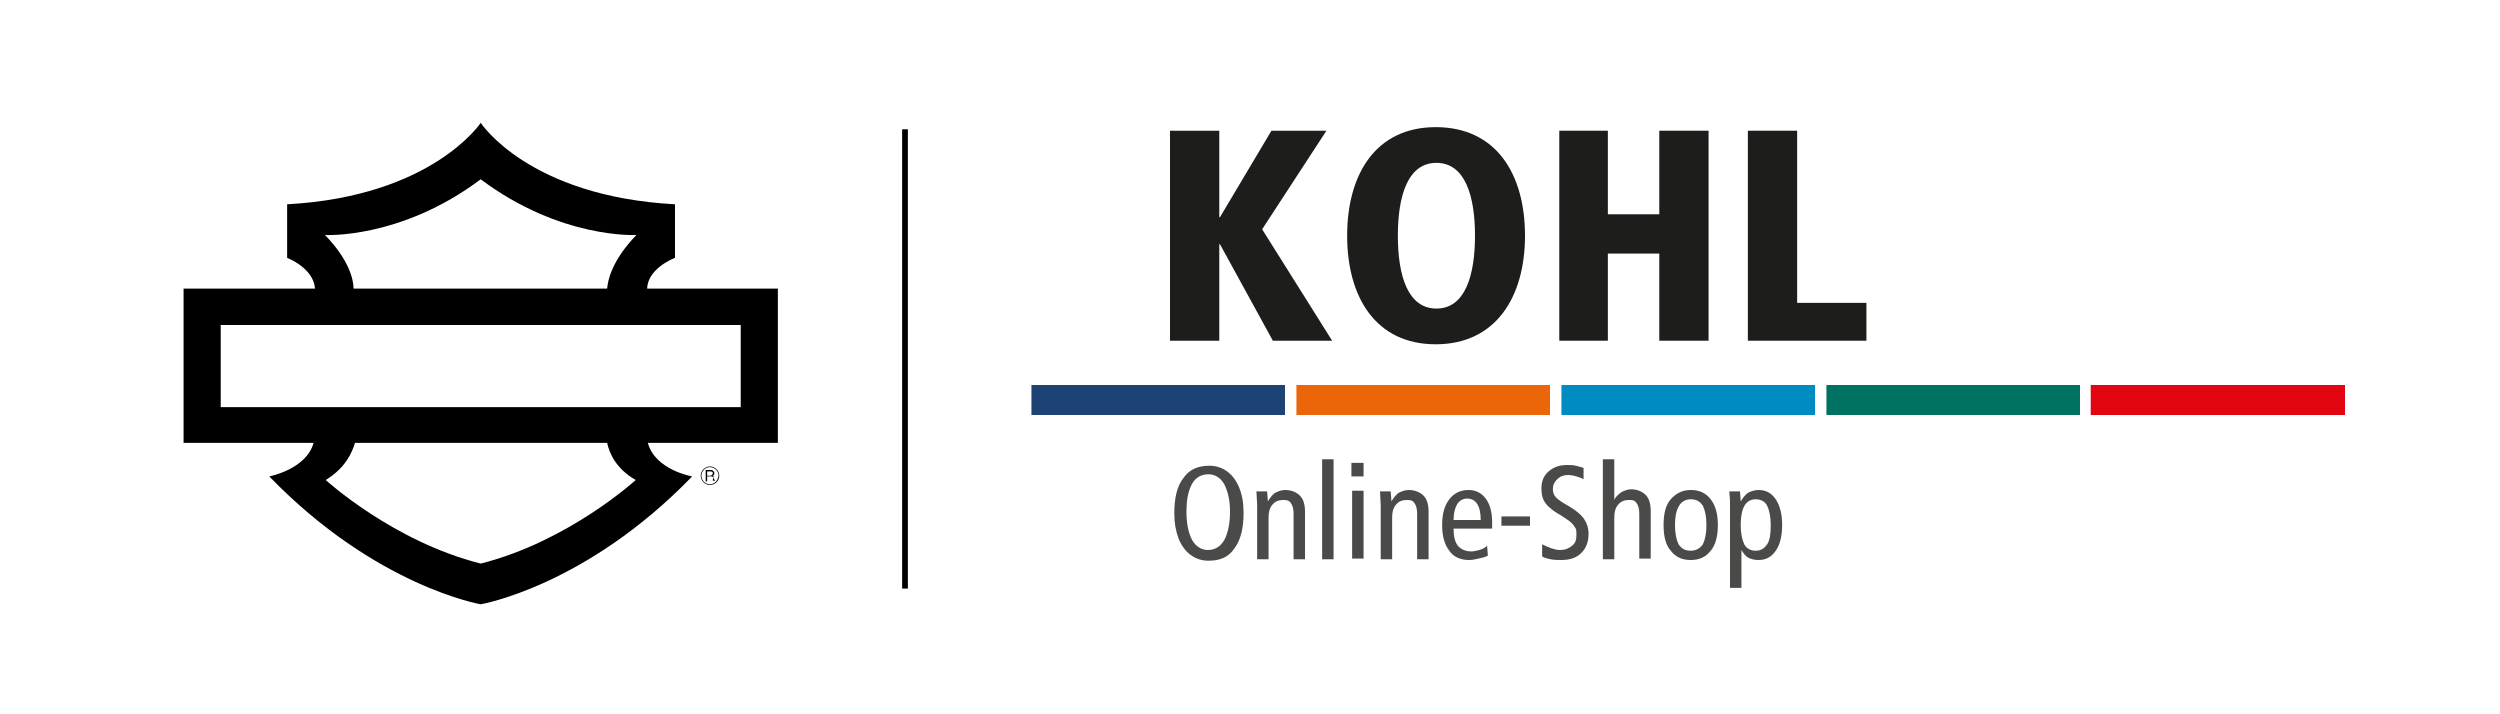
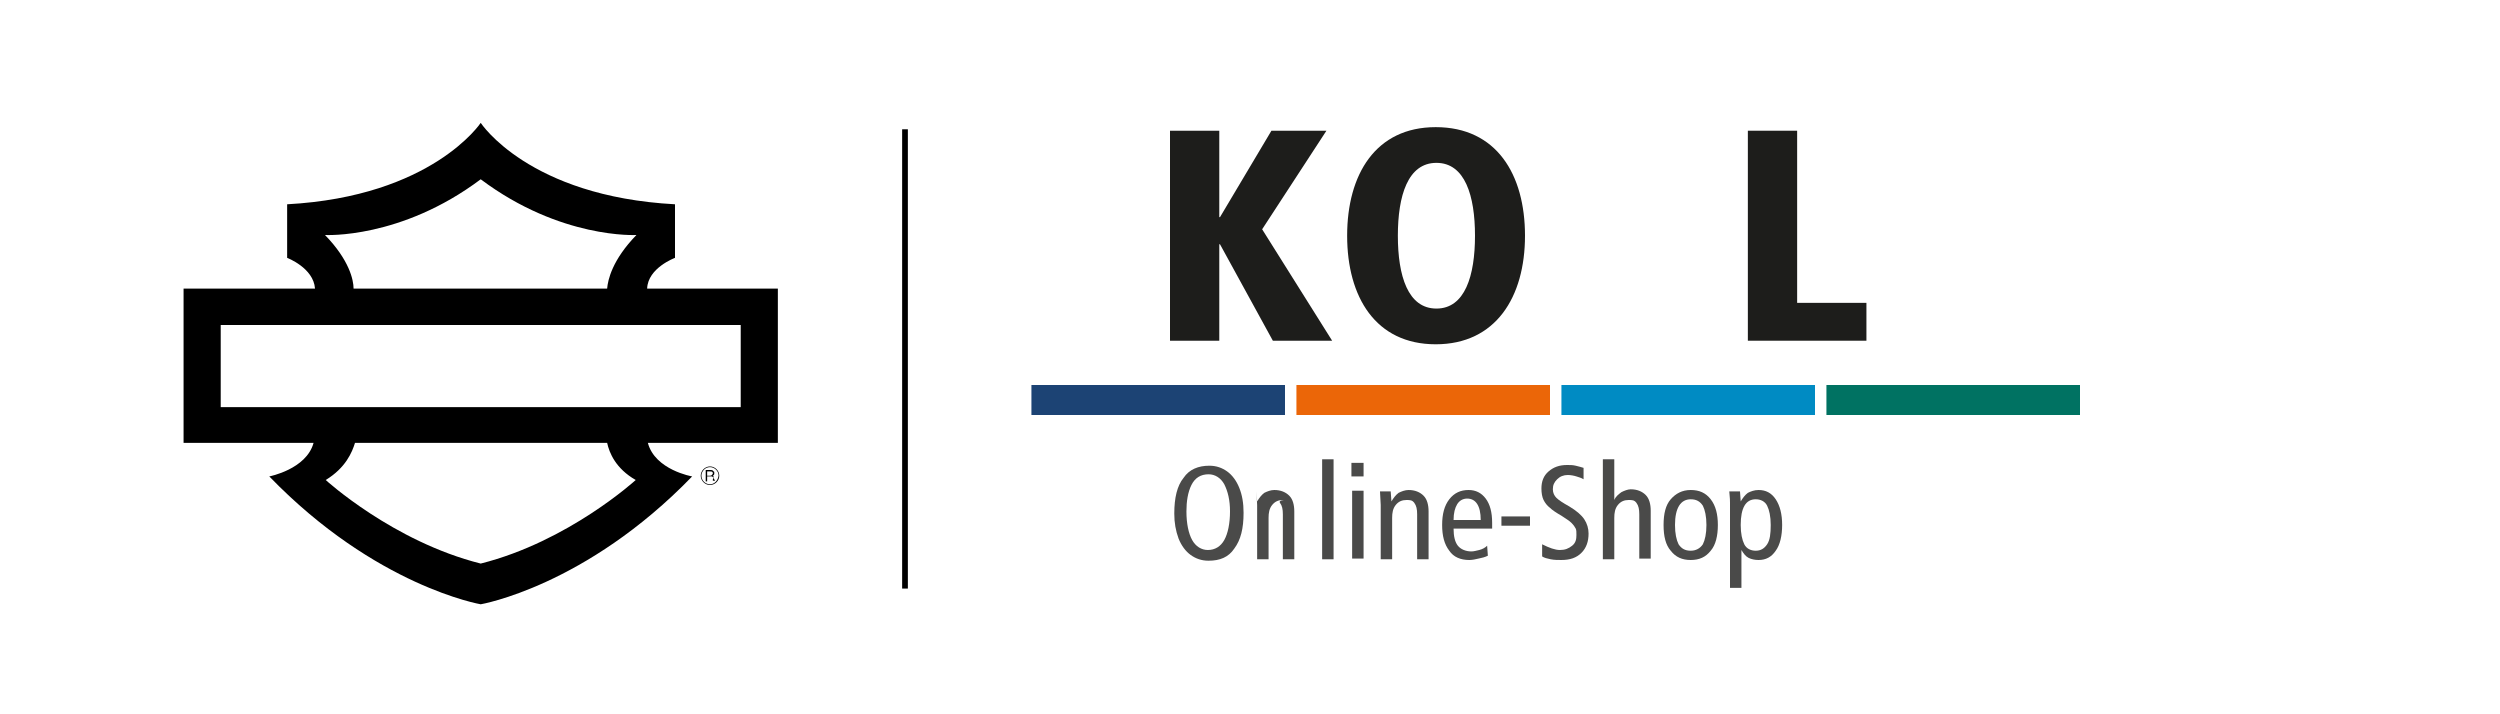
<svg xmlns="http://www.w3.org/2000/svg" version="1.1" id="Ebene_1" x="0px" y="0px" viewBox="0 0 350 100" style="enable-background:new 0 0 350 100;" xml:space="preserve">
  <style type="text/css">
	.st0{fill:#1D1D1B;}
	.st1{fill-rule:evenodd;clip-rule:evenodd;fill:#1D1D1B;}
	.st2{fill:#1C4374;}
	.st3{fill:#EB6608;}
	.st4{fill:#008BC3;}
	.st5{fill:#007262;}
	.st6{fill:#E20613;}
	.st7{fill:#4A4A49;}
</style>
  <rect x="126.3" y="18.1" width="0.8" height="64.3" />
  <g>
    <g>
      <polygon class="st0" points="163.8,47.7 170.7,47.7 170.7,34.2 170.8,34.2 178.2,47.7 186.5,47.7 176.7,32.1 185.7,18.3 178,18.3     170.8,30.4 170.7,30.4 170.7,18.3 163.8,18.3   " />
      <path class="st1" d="M188.6,33c0,8.6,4,15.2,12.4,15.2s12.5-6.6,12.5-15.2s-4-15.2-12.5-15.2C192.6,17.8,188.6,24.4,188.6,33    L188.6,33z M195.7,33c0-5.6,1.4-10.2,5.4-10.2s5.4,4.6,5.4,10.2s-1.4,10.2-5.4,10.2C197.1,43.2,195.7,38.6,195.7,33L195.7,33z" />
-       <polygon class="st0" points="232.3,47.7 239.2,47.7 239.2,18.3 232.3,18.3 232.3,30 225.1,30 225.1,18.3 218.3,18.3 218.3,47.7     225.1,47.7 225.1,35.5 232.3,35.5   " />
      <polygon class="st0" points="244.7,47.7 261.3,47.7 261.3,42.4 251.6,42.4 251.6,18.3 244.7,18.3   " />
      <polygon class="st2" points="144.4,53.9 179.9,53.9 179.9,58.1 144.4,58.1   " />
      <polygon class="st3" points="181.5,53.9 217,53.9 217,58.1 181.5,58.1   " />
      <polygon class="st4" points="218.6,53.9 254.1,53.9 254.1,58.1 218.6,58.1   " />
      <polygon class="st5" points="255.7,53.9 291.2,53.9 291.2,58.1 255.7,58.1   " />
-       <polygon class="st6" points="292.7,53.9 328.3,53.9 328.3,58.1 292.7,58.1   " />
    </g>
    <g>
      <path class="st7" d="M164.4,71.9c0-2.2,0.4-3.9,1.3-5c0.8-1.2,2.1-1.7,3.6-1.7c1,0,1.8,0.3,2.5,0.8s1.3,1.3,1.7,2.3    s0.6,2.1,0.6,3.5c0,2.2-0.4,3.8-1.3,5c-0.8,1.2-2,1.7-3.6,1.7c-1,0-1.8-0.3-2.5-0.8s-1.3-1.3-1.7-2.3    C164.6,74.3,164.4,73.2,164.4,71.9z M166.1,71.6c0,1.7,0.3,3.1,0.8,4s1.3,1.4,2.2,1.4c1,0,1.8-0.5,2.3-1.4s0.8-2.3,0.8-4    c0-1.6-0.3-2.8-0.8-3.8c-0.5-0.9-1.3-1.4-2.2-1.4c-1.1,0-1.9,0.5-2.4,1.5S166.1,70.2,166.1,71.6z" />
-       <path class="st7" d="M179.6,70c-0.6,0-1.1,0.2-1.5,0.7s-0.5,1.1-0.5,1.8v5.8H176v-7.6l-0.1-1.9h1.5l0.1,1.4l0,0    c0.3-0.5,0.6-0.9,1-1.2c0.4-0.2,0.9-0.4,1.4-0.4c0.9,0,1.6,0.3,2.1,0.8s0.7,1.3,0.7,2.2v6.7h-1.6V72c0-0.7-0.1-1.2-0.4-1.6    S180.1,70,179.6,70z" />
+       <path class="st7" d="M179.6,70c-0.6,0-1.1,0.2-1.5,0.7s-0.5,1.1-0.5,1.8v5.8H176v-7.6l-0.1-1.9l0.1,1.4l0,0    c0.3-0.5,0.6-0.9,1-1.2c0.4-0.2,0.9-0.4,1.4-0.4c0.9,0,1.6,0.3,2.1,0.8s0.7,1.3,0.7,2.2v6.7h-1.6V72c0-0.7-0.1-1.2-0.4-1.6    S180.1,70,179.6,70z" />
      <path class="st7" d="M186.7,64.3v14h-1.6v-14H186.7z" />
      <path class="st7" d="M190.9,64.8v1.9h-1.7v-1.9H190.9z M190.9,68.7v9.5h-1.6v-9.5H190.9z" />
      <path class="st7" d="M196.9,70c-0.6,0-1.1,0.2-1.5,0.7s-0.5,1.1-0.5,1.8v5.8h-1.6v-7.6l-0.1-1.9h1.5l0.1,1.4l0,0    c0.3-0.5,0.6-0.9,1-1.2c0.4-0.2,0.9-0.4,1.4-0.4c0.9,0,1.6,0.3,2.1,0.8s0.7,1.3,0.7,2.2v6.7h-1.6V72c0-0.7-0.1-1.2-0.4-1.6    S197.4,70,196.9,70z" />
      <path class="st7" d="M205.7,78.4c-1.2,0-2.2-0.4-2.8-1.3c-0.7-0.9-1-2.1-1-3.6s0.3-2.7,1-3.6s1.6-1.3,2.7-1.3c1,0,1.8,0.4,2.4,1.2    c0.6,0.8,0.9,1.9,0.9,3.4V74h-5.4c0,1.1,0.2,1.9,0.6,2.4c0.4,0.5,1.1,0.8,1.9,0.8c0.3,0,0.7-0.1,1.1-0.2c0.4-0.1,0.8-0.3,1.1-0.6    l0.1,1.4c-0.4,0.2-0.8,0.3-1.3,0.4C206.6,78.3,206.1,78.4,205.7,78.4z M205.4,69.8c-0.6,0-1.1,0.3-1.4,0.8    c-0.3,0.5-0.5,1.2-0.5,2.2h3.8C207.3,70.8,206.6,69.8,205.4,69.8z" />
      <path class="st7" d="M214.2,72.3v1.3h-4v-1.3H214.2z" />
      <path class="st7" d="M218.4,77c0.7,0,1.2-0.2,1.7-0.6s0.6-0.9,0.6-1.5c0-0.4,0-0.7-0.1-0.9c-0.1-0.2-0.3-0.5-0.6-0.8    s-0.8-0.6-1.4-1c-0.7-0.4-1.3-0.8-1.6-1.1c-0.4-0.3-0.7-0.7-0.9-1.1s-0.3-1-0.3-1.6c0-1,0.3-1.8,1-2.4s1.5-0.9,2.6-0.9    c0.4,0,0.8,0,1.2,0.1s0.8,0.2,1.1,0.3v1.6c-0.3-0.2-0.7-0.3-1-0.4s-0.8-0.2-1.2-0.2c-0.6,0-1.1,0.2-1.5,0.6s-0.6,0.8-0.6,1.4    c0,0.5,0.2,0.9,0.5,1.2c0.3,0.3,0.9,0.7,1.8,1.2c1,0.6,1.7,1.2,2.1,1.8c0.4,0.6,0.6,1.3,0.6,2c0,1.1-0.3,2-1,2.7s-1.6,1-2.8,1    c-0.5,0-1,0-1.5-0.1s-0.9-0.2-1.2-0.4v-1.7C216.9,76.7,217.7,77,218.4,77z" />
      <path class="st7" d="M228,70c-0.6,0-1.1,0.2-1.5,0.7s-0.5,1.1-0.5,1.8v5.8h-1.6v-14h1.6V70l0,0c0.2-0.5,0.6-0.8,1-1.1    c0.4-0.2,0.9-0.4,1.3-0.4c0.9,0,1.6,0.3,2.1,0.8s0.7,1.3,0.7,2.2v6.7h-1.6V72c0-0.7-0.1-1.2-0.4-1.6S228.5,70,228,70z" />
      <path class="st7" d="M232.9,73.5c0-1.6,0.3-2.8,1-3.6s1.6-1.3,2.8-1.3s2.1,0.4,2.8,1.3s1,2.1,1,3.6s-0.3,2.8-1,3.6    c-0.7,0.9-1.6,1.3-2.8,1.3s-2.1-0.4-2.8-1.3C233.2,76.3,232.9,75.1,232.9,73.5z M238.9,73.5c0-1.2-0.2-2.1-0.5-2.7    c-0.4-0.6-0.9-0.9-1.7-0.9c-1.4,0-2.2,1.2-2.2,3.6c0,1.2,0.2,2.1,0.5,2.7c0.4,0.6,0.9,0.9,1.7,0.9c0.7,0,1.3-0.3,1.7-0.9    C238.7,75.6,238.9,74.7,238.9,73.5z" />
      <path class="st7" d="M242.2,70.4c0-0.2,0-0.7-0.1-1.6h1.5l0.1,1.4l0,0c0.3-0.5,0.6-0.9,1-1.2c0.4-0.2,0.9-0.4,1.5-0.4    c1,0,1.8,0.4,2.4,1.3s0.9,2.1,0.9,3.6s-0.3,2.8-0.9,3.6c-0.6,0.9-1.4,1.3-2.4,1.3c-0.5,0-1-0.1-1.4-0.3s-0.7-0.6-1-1.1l0,0v5.3    h-1.6V70.4z M247.9,73.5c0-1.2-0.2-2.1-0.5-2.7s-0.9-0.9-1.6-0.9c-1.4,0-2.1,1.2-2.1,3.6c0,1.2,0.2,2.1,0.5,2.7s0.9,0.9,1.6,0.9    s1.2-0.3,1.6-0.9S247.9,74.7,247.9,73.5z" />
    </g>
  </g>
  <g>
    <g>
      <path d="M108.8,40.4H90.6c0.1-2.9,3.9-4.3,3.9-4.3v-7.5C74,27.5,67.3,17.2,67.3,17.2l0,0c0,0-6.8,10.3-27.1,11.4v7.5    c0,0,3.7,1.4,3.9,4.3H25.7V62h18.2c-1,3.7-6.2,4.7-6.2,4.7c14.9,15.4,29.6,17.9,29.6,17.9l0,0c0,0,14.7-2.5,29.6-17.9    c0,0-5.2-0.9-6.2-4.7h18.2V40.4H108.8z M45.5,32.9c0,0,10.6,0.6,21.8-7.8l0,0c11.2,8.4,21.8,7.8,21.8,7.8c-3.4,3.5-4,6.3-4.1,7.5    H49.5C49.5,39.2,48.9,36.4,45.5,32.9z M89,67.2c0,0-9.4,8.6-21.7,11.7l0,0C55,75.8,45.6,67.2,45.6,67.2c2.8-1.7,3.7-3.9,4.1-5.2    H85C85.3,63.4,86.2,65.6,89,67.2z M103.7,57H30.9V45.5h72.8C103.7,45.5,103.7,57,103.7,57z" />
    </g>
    <g>
      <path d="M99.4,65.3c-0.7,0-1.3,0.6-1.3,1.3c0,0.7,0.6,1.3,1.3,1.3c0.7,0,1.3-0.6,1.3-1.3C100.7,65.9,100.1,65.3,99.4,65.3z     M99.4,67.8c-0.6,0-1.2-0.5-1.2-1.2c0-0.6,0.5-1.2,1.2-1.2c0.6,0,1.2,0.5,1.2,1.2C100.5,67.3,100,67.8,99.4,67.8z" />
      <path d="M99.9,66.9c0-0.1,0-0.2,0-0.2l-0.1-0.1c0.2-0.1,0.2-0.2,0.2-0.4c0-0.1,0-0.2-0.1-0.2c-0.1-0.2-0.3-0.2-0.5-0.2l0,0h-0.6    v1.6H99v-0.7h0.4l0,0c0.1,0,0.2,0,0.3,0C99.7,66.7,99.8,66.8,99.9,66.9l-0.1,0.2c0,0.1,0,0.2,0,0.2h0.3c0-0.1-0.1-0.1-0.1-0.2    L99.9,66.9z M99.4,66.6L99.4,66.6H99V66h0.4l0,0c0.2,0,0.4,0,0.4,0.3C99.7,66.5,99.6,66.6,99.4,66.6z" />
    </g>
  </g>
</svg>